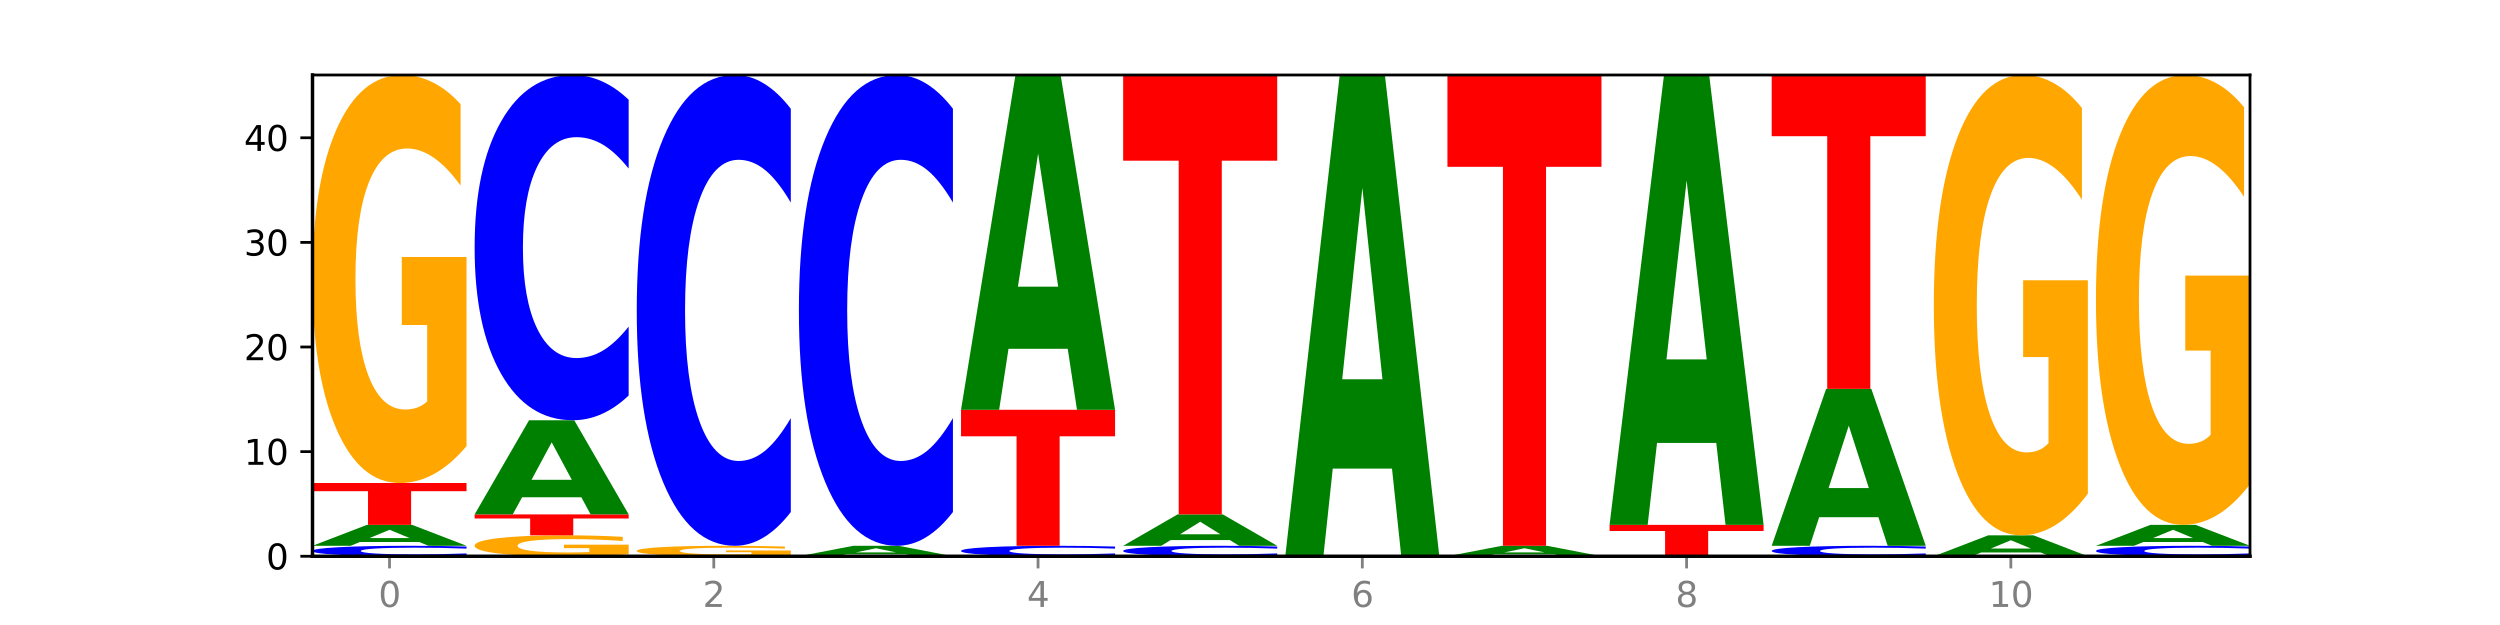
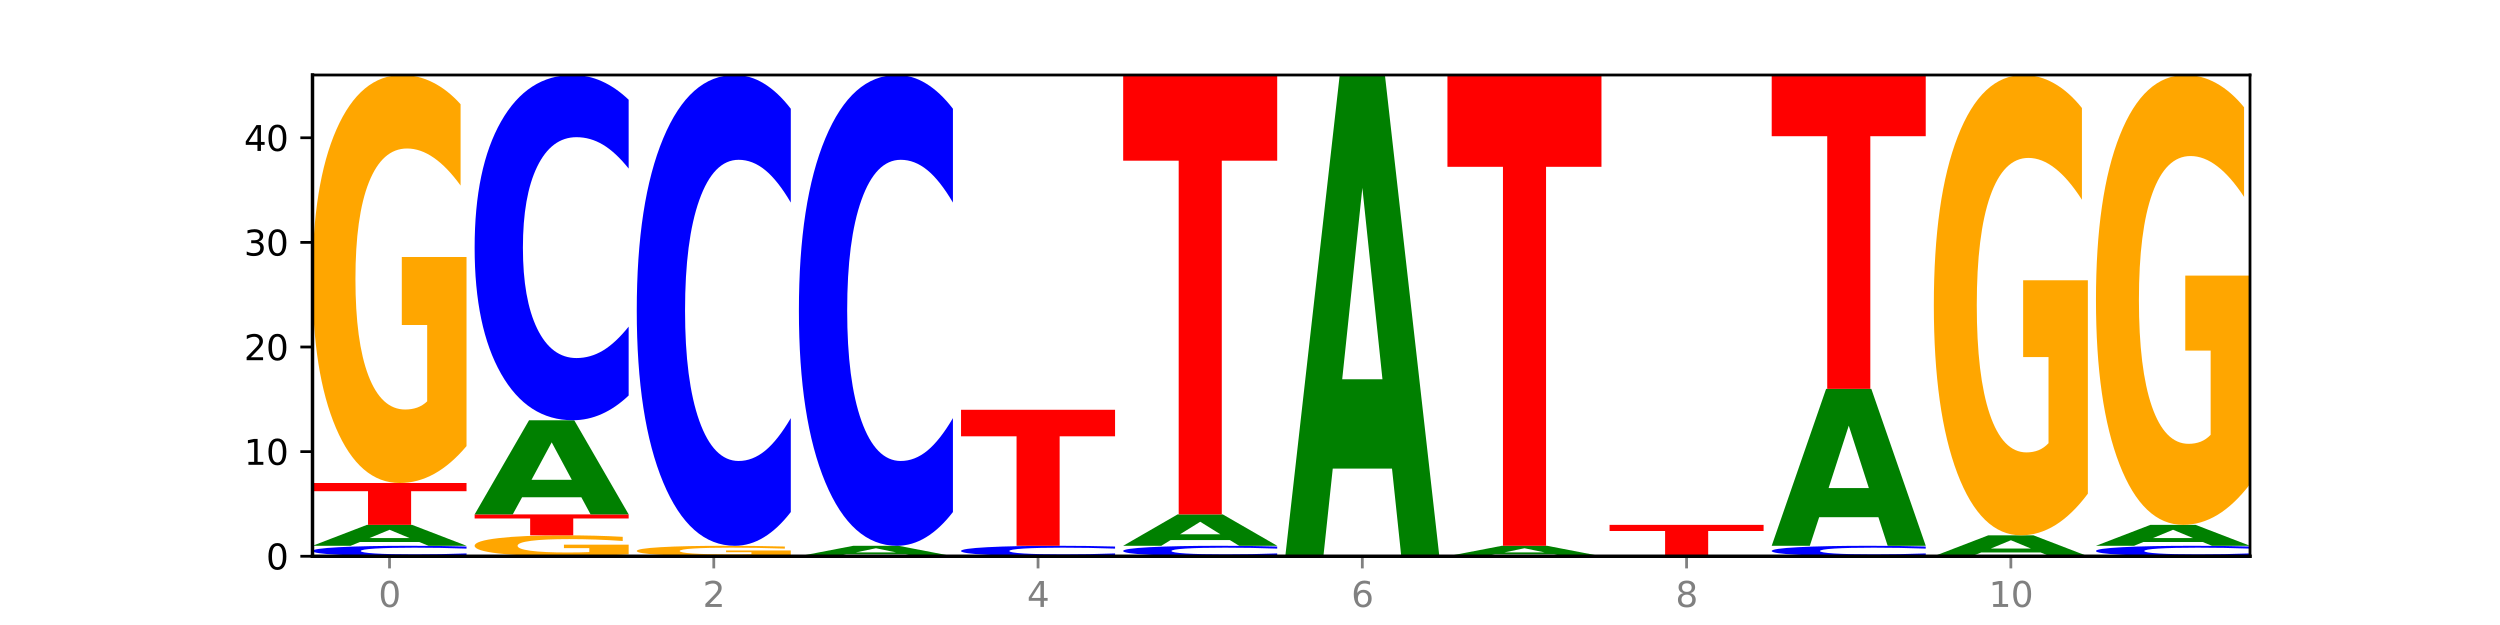
<svg xmlns="http://www.w3.org/2000/svg" xmlns:xlink="http://www.w3.org/1999/xlink" width="720pt" height="180pt" viewBox="0 0 720 180" version="1.1">
  <defs>
    <style type="text/css">*{stroke-linejoin: round; stroke-linecap: butt}</style>
  </defs>
  <g id="figure_1">
    <g id="patch_1">
      <path d="M 0 180  L 720 180  L 720 0  L 0 0  z " style="fill: #ffffff" />
    </g>
    <g id="axes_1">
      <g id="patch_2">
        <path d="M 90 160.2  L 648 160.2  L 648 21.6  L 90 21.6  z " style="fill: #ffffff" />
      </g>
      <g id="line2d_1">
        <path d="M 90 160.2  L 648 160.2  " clip-path="url(#p53cc98a1df)" style="fill: none; stroke: #000000; stroke-width: 0.5; stroke-linecap: square" />
      </g>
      <g id="patch_3">
        <path d="M 134.36 159.984  Q 130.649 160.091 126.637 160.145  Q 122.624 160.2 118.254 160.2  Q 105.222 160.2 97.611 159.794  Q 90 159.388 90 158.694  Q 90 157.998 97.611 157.593  Q 105.222 157.187 118.254 157.187  Q 122.624 157.187 126.637 157.242  Q 130.649 157.296 134.36 157.403  L 134.36 158.004  Q 130.616 157.862 126.983 157.796  Q 123.351 157.73 119.339 157.73  Q 112.141 157.73 108.017 157.987  Q 103.904 158.243 103.904 158.694  Q 103.904 159.144 108.017 159.401  Q 112.141 159.657 119.339 159.657  Q 123.351 159.657 126.983 159.591  Q 130.616 159.525 134.36 159.383  L 134.36 159.984  z " clip-path="url(#p53cc98a1df)" style="fill: #0000ff" />
      </g>
      <g id="patch_4">
        <path d="M 120.728 156.089  L 103.668 156.089  L 100.974 157.187  L 90 157.187  L 105.672 151.161  L 118.687 151.161  L 134.36 157.187  L 123.395 157.187  L 120.728 156.089  z M 106.389 154.971  L 117.98 154.971  L 112.194 152.574  L 106.389 154.971  z " clip-path="url(#p53cc98a1df)" style="fill: #008000" />
      </g>
      <g id="patch_5">
        <path d="M 90 139.109  L 134.36 139.109  L 134.36 141.459  L 118.401 141.459  L 118.401 151.161  L 105.99 151.161  L 105.99 141.459  L 90 141.459  L 90 139.109  z " clip-path="url(#p53cc98a1df)" style="fill: #ff0000" />
      </g>
      <g id="patch_6">
        <path d="M 134.36 128.477  Q 129.886 133.793 125.074 136.463  Q 120.263 139.109 115.133 139.109  Q 103.541 139.109 96.77 123.282  Q 90 107.456 90 80.391  Q 90 53.01 96.89 37.305  Q 103.789 21.6 115.789 21.6  Q 120.412 21.6 124.647 23.736  Q 128.892 25.848 132.65 30.023  L 132.65 53.447  Q 128.773 48.083 124.935 45.437  Q 121.098 42.767 117.24 42.767  Q 110.102 42.767 106.235 52.525  Q 102.367 62.258 102.367 80.391  Q 102.367 98.353 106.096 108.16  Q 109.824 117.942 116.684 117.942  Q 118.553 117.942 120.153 117.384  Q 121.754 116.801 123.026 115.588  L 123.026 93.596  L 115.719 93.596  L 115.719 74.007  L 134.36 74.007  L 134.36 128.477  z " clip-path="url(#p53cc98a1df)" style="fill: #ffa600" />
      </g>
      <g id="patch_7">
        <path d="M 181.054 159.655  Q 176.581 159.927 171.769 160.064  Q 166.957 160.2 161.827 160.2  Q 150.235 160.2 143.465 159.388  Q 136.695 158.577 136.695 157.189  Q 136.695 155.785 143.584 154.979  Q 150.484 154.174 162.483 154.174  Q 167.106 154.174 171.341 154.283  Q 175.586 154.392 179.344 154.606  L 179.344 155.807  Q 175.467 155.532 171.63 155.396  Q 167.792 155.259 163.935 155.259  Q 156.797 155.259 152.929 155.76  Q 149.062 156.259 149.062 157.189  Q 149.062 158.11 152.79 158.613  Q 156.518 159.115 163.378 159.115  Q 165.247 159.115 166.848 159.086  Q 168.448 159.056 169.721 158.994  L 169.721 157.866  L 162.414 157.866  L 162.414 156.861  L 181.054 156.861  L 181.054 159.655  z " clip-path="url(#p53cc98a1df)" style="fill: #ffa600" />
      </g>
      <g id="patch_8">
        <path d="M 136.695 148.148  L 181.054 148.148  L 181.054 149.323  L 165.095 149.323  L 165.095 154.174  L 152.685 154.174  L 152.685 149.323  L 136.695 149.323  L 136.695 148.148  z " clip-path="url(#p53cc98a1df)" style="fill: #ff0000" />
      </g>
      <g id="patch_9">
        <path d="M 167.423 143.208  L 150.363 143.208  L 147.669 148.148  L 136.695 148.148  L 152.367 121.03  L 165.382 121.03  L 181.054 148.148  L 170.089 148.148  L 167.423 143.208  z M 153.083 138.175  L 164.675 138.175  L 158.888 127.388  L 153.083 138.175  z " clip-path="url(#p53cc98a1df)" style="fill: #008000" />
      </g>
      <g id="patch_10">
        <path d="M 181.054 113.903  Q 177.344 117.436 173.331 119.223  Q 169.319 121.03 164.949 121.03  Q 151.917 121.03 144.306 107.639  Q 136.695 94.247 136.695 71.346  Q 136.695 48.363 144.306 34.992  Q 151.917 21.6 164.949 21.6  Q 169.319 21.6 173.331 23.407  Q 177.344 25.194 181.054 28.727  L 181.054 48.547  Q 177.31 43.865 173.678 41.687  Q 170.045 39.51 166.033 39.51  Q 158.835 39.51 154.711 47.993  Q 150.598 56.455 150.598 71.346  Q 150.598 86.175 154.711 94.658  Q 158.835 103.12 166.033 103.12  Q 170.045 103.12 173.678 100.943  Q 177.31 98.745 181.054 94.062  L 181.054 113.903  z " clip-path="url(#p53cc98a1df)" style="fill: #0000ff" />
      </g>
      <g id="patch_11">
        <path d="M 227.749 159.927  Q 223.275 160.064 218.463 160.132  Q 213.652 160.2 208.522 160.2  Q 196.93 160.2 190.159 159.794  Q 183.389 159.388 183.389 158.694  Q 183.389 157.992 190.279 157.59  Q 197.178 157.187 209.178 157.187  Q 213.801 157.187 218.036 157.242  Q 222.281 157.296 226.039 157.403  L 226.039 158.004  Q 222.162 157.866 218.324 157.798  Q 214.487 157.73 210.629 157.73  Q 203.491 157.73 199.624 157.98  Q 195.757 158.229 195.757 158.694  Q 195.757 159.155 199.485 159.406  Q 203.213 159.657 210.073 159.657  Q 211.942 159.657 213.542 159.643  Q 215.143 159.628 216.415 159.597  L 216.415 159.033  L 209.108 159.033  L 209.108 158.531  L 227.749 158.531  L 227.749 159.927  z " clip-path="url(#p53cc98a1df)" style="fill: #ffa600" />
      </g>
      <g id="patch_12">
        <path d="M 227.749 147.468  Q 224.038 152.286 220.026 154.722  Q 216.014 157.187 211.644 157.187  Q 198.612 157.187 191 138.926  Q 183.389 120.664 183.389 89.435  Q 183.389 58.094 191 39.861  Q 198.612 21.6 211.644 21.6  Q 216.014 21.6 220.026 24.065  Q 224.038 26.501 227.749 31.319  L 227.749 58.347  Q 224.005 51.961 220.372 48.992  Q 216.74 46.023 212.728 46.023  Q 205.53 46.023 201.406 57.59  Q 197.293 69.13 197.293 89.435  Q 197.293 109.657 201.406 121.225  Q 205.53 132.764 212.728 132.764  Q 216.74 132.764 220.372 129.795  Q 224.005 126.798 227.749 120.412  L 227.749 147.468  z " clip-path="url(#p53cc98a1df)" style="fill: #0000ff" />
      </g>
      <g id="patch_13">
        <path d="M 260.812 159.651  L 243.752 159.651  L 241.058 160.2  L 230.084 160.2  L 245.756 157.187  L 258.771 157.187  L 274.444 160.2  L 263.478 160.2  L 260.812 159.651  z M 246.473 159.092  L 258.064 159.092  L 252.277 157.893  L 246.473 159.092  z " clip-path="url(#p53cc98a1df)" style="fill: #008000" />
      </g>
      <g id="patch_14">
        <path d="M 274.444 147.468  Q 270.733 152.286 266.721 154.722  Q 262.708 157.187 258.338 157.187  Q 245.306 157.187 237.695 138.926  Q 230.084 120.664 230.084 89.435  Q 230.084 58.094 237.695 39.861  Q 245.306 21.6 258.338 21.6  Q 262.708 21.6 266.721 24.065  Q 270.733 26.501 274.444 31.319  L 274.444 58.347  Q 270.699 51.961 267.067 48.992  Q 263.435 46.023 259.422 46.023  Q 252.224 46.023 248.1 57.59  Q 243.987 69.13 243.987 89.435  Q 243.987 109.657 248.1 121.225  Q 252.224 132.764 259.422 132.764  Q 263.435 132.764 267.067 129.795  Q 270.699 126.798 274.444 120.412  L 274.444 147.468  z " clip-path="url(#p53cc98a1df)" style="fill: #0000ff" />
      </g>
      <g id="patch_15">
        <path d="M 321.138 159.984  Q 317.427 160.091 313.415 160.145  Q 309.403 160.2 305.033 160.2  Q 292.001 160.2 284.389 159.794  Q 276.778 159.388 276.778 158.694  Q 276.778 157.998 284.389 157.593  Q 292.001 157.187 305.033 157.187  Q 309.403 157.187 313.415 157.242  Q 317.427 157.296 321.138 157.403  L 321.138 158.004  Q 317.394 157.862 313.762 157.796  Q 310.129 157.73 306.117 157.73  Q 298.919 157.73 294.795 157.987  Q 290.682 158.243 290.682 158.694  Q 290.682 159.144 294.795 159.401  Q 298.919 159.657 306.117 159.657  Q 310.129 159.657 313.762 159.591  Q 317.394 159.525 321.138 159.383  L 321.138 159.984  z " clip-path="url(#p53cc98a1df)" style="fill: #0000ff" />
      </g>
      <g id="patch_16">
        <path d="M 276.778 118.017  L 321.138 118.017  L 321.138 125.657  L 305.179 125.657  L 305.179 157.187  L 292.768 157.187  L 292.768 125.657  L 276.778 125.657  L 276.778 118.017  z " clip-path="url(#p53cc98a1df)" style="fill: #ff0000" />
      </g>
      <g id="patch_17">
-         <path d="M 307.506 100.453  L 290.446 100.453  L 287.753 118.017  L 276.778 118.017  L 292.451 21.6  L 305.466 21.6  L 321.138 118.017  L 310.173 118.017  L 307.506 100.453  z M 293.167 82.558  L 304.758 82.558  L 298.972 44.206  L 293.167 82.558  z " clip-path="url(#p53cc98a1df)" style="fill: #008000" />
-       </g>
+         </g>
      <g id="patch_18">
        <path d="M 367.833 159.984  Q 364.122 160.091 360.11 160.145  Q 356.097 160.2 351.727 160.2  Q 338.695 160.2 331.084 159.794  Q 323.473 159.388 323.473 158.694  Q 323.473 157.998 331.084 157.593  Q 338.695 157.187 351.727 157.187  Q 356.097 157.187 360.11 157.242  Q 364.122 157.296 367.833 157.403  L 367.833 158.004  Q 364.088 157.862 360.456 157.796  Q 356.824 157.73 352.811 157.73  Q 345.614 157.73 341.489 157.987  Q 337.376 158.243 337.376 158.694  Q 337.376 159.144 341.489 159.401  Q 345.614 159.657 352.811 159.657  Q 356.824 159.657 360.456 159.591  Q 364.088 159.525 367.833 159.383  L 367.833 159.984  z " clip-path="url(#p53cc98a1df)" style="fill: #0000ff" />
      </g>
      <g id="patch_19">
        <path d="M 354.201 155.54  L 337.141 155.54  L 334.447 157.187  L 323.473 157.187  L 339.145 148.148  L 352.16 148.148  L 367.833 157.187  L 356.867 157.187  L 354.201 155.54  z M 339.862 153.863  L 351.453 153.863  L 345.666 150.267  L 339.862 153.863  z " clip-path="url(#p53cc98a1df)" style="fill: #008000" />
      </g>
      <g id="patch_20">
        <path d="M 323.473 21.6  L 367.833 21.6  L 367.833 46.28  L 351.873 46.28  L 351.873 148.148  L 339.463 148.148  L 339.463 46.28  L 323.473 46.28  L 323.473 21.6  z " clip-path="url(#p53cc98a1df)" style="fill: #ff0000" />
      </g>
      <g id="patch_21">
        <path d="M 400.895 134.951  L 383.835 134.951  L 381.142 160.2  L 370.167 160.2  L 385.84 21.6  L 398.855 21.6  L 414.527 160.2  L 403.562 160.2  L 400.895 134.951  z M 386.556 109.228  L 398.147 109.228  L 392.361 54.096  L 386.556 109.228  z " clip-path="url(#p53cc98a1df)" style="fill: #008000" />
      </g>
      <g id="patch_22">
        <path d="M 447.59 159.651  L 430.53 159.651  L 427.836 160.2  L 416.862 160.2  L 432.534 157.187  L 445.549 157.187  L 461.222 160.2  L 450.257 160.2  L 447.59 159.651  z M 433.251 159.092  L 444.842 159.092  L 439.055 157.893  L 433.251 159.092  z " clip-path="url(#p53cc98a1df)" style="fill: #008000" />
      </g>
      <g id="patch_23">
        <path d="M 416.862 21.6  L 461.222 21.6  L 461.222 48.043  L 445.263 48.043  L 445.263 157.187  L 432.852 157.187  L 432.852 48.043  L 416.862 48.043  L 416.862 21.6  z " clip-path="url(#p53cc98a1df)" style="fill: #ff0000" />
      </g>
      <g id="patch_24">
        <path d="M 463.556 151.161  L 507.916 151.161  L 507.916 152.924  L 491.957 152.924  L 491.957 160.2  L 479.547 160.2  L 479.547 152.924  L 463.556 152.924  L 463.556 151.161  z " clip-path="url(#p53cc98a1df)" style="fill: #ff0000" />
      </g>
      <g id="patch_25">
-         <path d="M 494.285 127.559  L 477.225 127.559  L 474.531 151.161  L 463.556 151.161  L 479.229 21.6  L 492.244 21.6  L 507.916 151.161  L 496.951 151.161  L 494.285 127.559  z M 479.945 103.513  L 491.536 103.513  L 485.75 51.977  L 479.945 103.513  z " clip-path="url(#p53cc98a1df)" style="fill: #008000" />
-       </g>
+         </g>
      <g id="patch_26">
        <path d="M 554.611 159.984  Q 550.9 160.091 546.888 160.145  Q 542.875 160.2 538.505 160.2  Q 525.474 160.2 517.862 159.794  Q 510.251 159.388 510.251 158.694  Q 510.251 157.998 517.862 157.593  Q 525.474 157.187 538.505 157.187  Q 542.875 157.187 546.888 157.242  Q 550.9 157.296 554.611 157.403  L 554.611 158.004  Q 550.867 157.862 547.234 157.796  Q 543.602 157.73 539.59 157.73  Q 532.392 157.73 528.268 157.987  Q 524.155 158.243 524.155 158.694  Q 524.155 159.144 528.268 159.401  Q 532.392 159.657 539.59 159.657  Q 543.602 159.657 547.234 159.591  Q 550.867 159.525 554.611 159.383  L 554.611 159.984  z " clip-path="url(#p53cc98a1df)" style="fill: #0000ff" />
      </g>
      <g id="patch_27">
        <path d="M 540.979 148.954  L 523.919 148.954  L 521.225 157.187  L 510.251 157.187  L 525.923 111.991  L 538.938 111.991  L 554.611 157.187  L 543.646 157.187  L 540.979 148.954  z M 526.64 140.565  L 538.231 140.565  L 532.445 122.588  L 526.64 140.565  z " clip-path="url(#p53cc98a1df)" style="fill: #008000" />
      </g>
      <g id="patch_28">
        <path d="M 510.251 21.6  L 554.611 21.6  L 554.611 39.229  L 538.652 39.229  L 538.652 111.991  L 526.241 111.991  L 526.241 39.229  L 510.251 39.229  L 510.251 21.6  z " clip-path="url(#p53cc98a1df)" style="fill: #ff0000" />
      </g>
      <g id="patch_29">
        <path d="M 587.674 159.102  L 570.614 159.102  L 567.92 160.2  L 556.946 160.2  L 572.618 154.174  L 585.633 154.174  L 601.305 160.2  L 590.34 160.2  L 587.674 159.102  z M 573.335 157.984  L 584.926 157.984  L 579.139 155.587  L 573.335 157.984  z " clip-path="url(#p53cc98a1df)" style="fill: #008000" />
      </g>
      <g id="patch_30">
        <path d="M 601.305 142.179  Q 596.832 148.176 592.02 151.189  Q 587.208 154.174 582.078 154.174  Q 570.486 154.174 563.716 136.318  Q 556.946 118.463 556.946 87.928  Q 556.946 57.037 563.835 39.319  Q 570.735 21.6 582.734 21.6  Q 587.357 21.6 591.592 24.01  Q 595.838 26.392 599.595 31.103  L 599.595 57.53  Q 595.718 51.478 591.881 48.493  Q 588.043 45.48 584.186 45.48  Q 577.048 45.48 573.18 56.489  Q 569.313 67.471 569.313 87.928  Q 569.313 108.193 573.041 119.257  Q 576.769 130.294 583.629 130.294  Q 585.498 130.294 587.099 129.664  Q 588.699 129.007 589.972 127.637  L 589.972 102.826  L 582.665 102.826  L 582.665 80.726  L 601.305 80.726  L 601.305 142.179  z " clip-path="url(#p53cc98a1df)" style="fill: #ffa600" />
      </g>
      <g id="patch_31">
        <path d="M 648 159.984  Q 644.289 160.091 640.277 160.145  Q 636.265 160.2 631.895 160.2  Q 618.863 160.2 611.251 159.794  Q 603.64 159.388 603.64 158.694  Q 603.64 157.998 611.251 157.593  Q 618.863 157.187 631.895 157.187  Q 636.265 157.187 640.277 157.242  Q 644.289 157.296 648 157.403  L 648 158.004  Q 644.256 157.862 640.623 157.796  Q 636.991 157.73 632.979 157.73  Q 625.781 157.73 621.657 157.987  Q 617.544 158.243 617.544 158.694  Q 617.544 159.144 621.657 159.401  Q 625.781 159.657 632.979 159.657  Q 636.991 159.657 640.623 159.591  Q 644.256 159.525 648 159.383  L 648 159.984  z " clip-path="url(#p53cc98a1df)" style="fill: #0000ff" />
      </g>
      <g id="patch_32">
        <path d="M 634.368 156.089  L 617.308 156.089  L 614.614 157.187  L 603.64 157.187  L 619.313 151.161  L 632.328 151.161  L 648 157.187  L 637.035 157.187  L 634.368 156.089  z M 620.029 154.971  L 631.62 154.971  L 625.834 152.574  L 620.029 154.971  z " clip-path="url(#p53cc98a1df)" style="fill: #008000" />
      </g>
      <g id="patch_33">
        <path d="M 648 139.439  Q 643.526 145.3 638.714 148.244  Q 633.903 151.161 628.773 151.161  Q 617.181 151.161 610.41 133.711  Q 603.64 116.262 603.64 86.421  Q 603.64 56.232 610.53 38.916  Q 617.429 21.6 629.429 21.6  Q 634.052 21.6 638.287 23.955  Q 642.532 26.284 646.29 30.887  L 646.29 56.713  Q 642.413 50.799 638.575 47.882  Q 634.738 44.938 630.88 44.938  Q 623.742 44.938 619.875 55.696  Q 616.008 66.428 616.008 86.421  Q 616.008 106.225 619.736 117.038  Q 623.464 127.823 630.324 127.823  Q 632.193 127.823 633.793 127.208  Q 635.394 126.565 636.666 125.227  L 636.666 100.98  L 629.359 100.98  L 629.359 79.382  L 648 79.382  L 648 139.439  z " clip-path="url(#p53cc98a1df)" style="fill: #ffa600" />
      </g>
      <g id="matplotlib.axis_1">
        <g id="xtick_1">
          <g id="line2d_2">
            <defs>
              <path id="mdd1b10eaa9" d="M 0 0  L 0 3.5  " style="stroke: #808080; stroke-width: 0.8" />
            </defs>
            <g>
              <use xlink:href="#mdd1b10eaa9" x="112.18" y="160.2" style="fill: #808080; stroke: #808080; stroke-width: 0.8" />
            </g>
          </g>
          <g id="text_1">
            <g style="fill: #808080" transform="translate(108.999 174.798) scale(0.1 -0.1)">
              <defs>
                <path id="DejaVuSans-30" d="M 2034 4250  Q 1547 4250 1301 3770  Q 1056 3291 1056 2328  Q 1056 1369 1301 889  Q 1547 409 2034 409  Q 2525 409 2770 889  Q 3016 1369 3016 2328  Q 3016 3291 2770 3770  Q 2525 4250 2034 4250  z M 2034 4750  Q 2819 4750 3233 4129  Q 3647 3509 3647 2328  Q 3647 1150 3233 529  Q 2819 -91 2034 -91  Q 1250 -91 836 529  Q 422 1150 422 2328  Q 422 3509 836 4129  Q 1250 4750 2034 4750  z " transform="scale(0.016)" />
              </defs>
              <use xlink:href="#DejaVuSans-30" />
            </g>
          </g>
        </g>
        <g id="xtick_2">
          <g id="line2d_3">
            <g>
              <use xlink:href="#mdd1b10eaa9" x="205.569" y="160.2" style="fill: #808080; stroke: #808080; stroke-width: 0.8" />
            </g>
          </g>
          <g id="text_2">
            <g style="fill: #808080" transform="translate(202.388 174.798) scale(0.1 -0.1)">
              <defs>
                <path id="DejaVuSans-32" d="M 1228 531  L 3431 531  L 3431 0  L 469 0  L 469 531  Q 828 903 1448 1529  Q 2069 2156 2228 2338  Q 2531 2678 2651 2914  Q 2772 3150 2772 3378  Q 2772 3750 2511 3984  Q 2250 4219 1831 4219  Q 1534 4219 1204 4116  Q 875 4013 500 3803  L 500 4441  Q 881 4594 1212 4672  Q 1544 4750 1819 4750  Q 2544 4750 2975 4387  Q 3406 4025 3406 3419  Q 3406 3131 3298 2873  Q 3191 2616 2906 2266  Q 2828 2175 2409 1742  Q 1991 1309 1228 531  z " transform="scale(0.016)" />
              </defs>
              <use xlink:href="#DejaVuSans-32" />
            </g>
          </g>
        </g>
        <g id="xtick_3">
          <g id="line2d_4">
            <g>
              <use xlink:href="#mdd1b10eaa9" x="298.958" y="160.2" style="fill: #808080; stroke: #808080; stroke-width: 0.8" />
            </g>
          </g>
          <g id="text_3">
            <g style="fill: #808080" transform="translate(295.777 174.798) scale(0.1 -0.1)">
              <defs>
                <path id="DejaVuSans-34" d="M 2419 4116  L 825 1625  L 2419 1625  L 2419 4116  z M 2253 4666  L 3047 4666  L 3047 1625  L 3713 1625  L 3713 1100  L 3047 1100  L 3047 0  L 2419 0  L 2419 1100  L 313 1100  L 313 1709  L 2253 4666  z " transform="scale(0.016)" />
              </defs>
              <use xlink:href="#DejaVuSans-34" />
            </g>
          </g>
        </g>
        <g id="xtick_4">
          <g id="line2d_5">
            <g>
              <use xlink:href="#mdd1b10eaa9" x="392.347" y="160.2" style="fill: #808080; stroke: #808080; stroke-width: 0.8" />
            </g>
          </g>
          <g id="text_4">
            <g style="fill: #808080" transform="translate(389.166 174.798) scale(0.1 -0.1)">
              <defs>
                <path id="DejaVuSans-36" d="M 2113 2584  Q 1688 2584 1439 2293  Q 1191 2003 1191 1497  Q 1191 994 1439 701  Q 1688 409 2113 409  Q 2538 409 2786 701  Q 3034 994 3034 1497  Q 3034 2003 2786 2293  Q 2538 2584 2113 2584  z M 3366 4563  L 3366 3988  Q 3128 4100 2886 4159  Q 2644 4219 2406 4219  Q 1781 4219 1451 3797  Q 1122 3375 1075 2522  Q 1259 2794 1537 2939  Q 1816 3084 2150 3084  Q 2853 3084 3261 2657  Q 3669 2231 3669 1497  Q 3669 778 3244 343  Q 2819 -91 2113 -91  Q 1303 -91 875 529  Q 447 1150 447 2328  Q 447 3434 972 4092  Q 1497 4750 2381 4750  Q 2619 4750 2861 4703  Q 3103 4656 3366 4563  z " transform="scale(0.016)" />
              </defs>
              <use xlink:href="#DejaVuSans-36" />
            </g>
          </g>
        </g>
        <g id="xtick_5">
          <g id="line2d_6">
            <g>
              <use xlink:href="#mdd1b10eaa9" x="485.736" y="160.2" style="fill: #808080; stroke: #808080; stroke-width: 0.8" />
            </g>
          </g>
          <g id="text_5">
            <g style="fill: #808080" transform="translate(482.555 174.798) scale(0.1 -0.1)">
              <defs>
                <path id="DejaVuSans-38" d="M 2034 2216  Q 1584 2216 1326 1975  Q 1069 1734 1069 1313  Q 1069 891 1326 650  Q 1584 409 2034 409  Q 2484 409 2743 651  Q 3003 894 3003 1313  Q 3003 1734 2745 1975  Q 2488 2216 2034 2216  z M 1403 2484  Q 997 2584 770 2862  Q 544 3141 544 3541  Q 544 4100 942 4425  Q 1341 4750 2034 4750  Q 2731 4750 3128 4425  Q 3525 4100 3525 3541  Q 3525 3141 3298 2862  Q 3072 2584 2669 2484  Q 3125 2378 3379 2068  Q 3634 1759 3634 1313  Q 3634 634 3220 271  Q 2806 -91 2034 -91  Q 1263 -91 848 271  Q 434 634 434 1313  Q 434 1759 690 2068  Q 947 2378 1403 2484  z M 1172 3481  Q 1172 3119 1398 2916  Q 1625 2713 2034 2713  Q 2441 2713 2670 2916  Q 2900 3119 2900 3481  Q 2900 3844 2670 4047  Q 2441 4250 2034 4250  Q 1625 4250 1398 4047  Q 1172 3844 1172 3481  z " transform="scale(0.016)" />
              </defs>
              <use xlink:href="#DejaVuSans-38" />
            </g>
          </g>
        </g>
        <g id="xtick_6">
          <g id="line2d_7">
            <g>
              <use xlink:href="#mdd1b10eaa9" x="579.126" y="160.2" style="fill: #808080; stroke: #808080; stroke-width: 0.8" />
            </g>
          </g>
          <g id="text_6">
            <g style="fill: #808080" transform="translate(572.763 174.798) scale(0.1 -0.1)">
              <defs>
                <path id="DejaVuSans-31" d="M 794 531  L 1825 531  L 1825 4091  L 703 3866  L 703 4441  L 1819 4666  L 2450 4666  L 2450 531  L 3481 531  L 3481 0  L 794 0  L 794 531  z " transform="scale(0.016)" />
              </defs>
              <use xlink:href="#DejaVuSans-31" />
              <use xlink:href="#DejaVuSans-30" x="63.623" />
            </g>
          </g>
        </g>
      </g>
      <g id="matplotlib.axis_2">
        <g id="ytick_1">
          <g id="line2d_8">
            <defs>
              <path id="m4d609ec7c8" d="M 0 0  L -3.5 0  " style="stroke: #000000; stroke-width: 0.8" />
            </defs>
            <g>
              <use xlink:href="#m4d609ec7c8" x="90" y="160.2" style="stroke: #000000; stroke-width: 0.8" />
            </g>
          </g>
          <g id="text_7">
            <g transform="translate(76.638 163.999) scale(0.1 -0.1)">
              <use xlink:href="#DejaVuSans-30" />
            </g>
          </g>
        </g>
        <g id="ytick_2">
          <g id="line2d_9">
            <g>
              <use xlink:href="#m4d609ec7c8" x="90" y="130.07" style="stroke: #000000; stroke-width: 0.8" />
            </g>
          </g>
          <g id="text_8">
            <g transform="translate(70.275 133.869) scale(0.1 -0.1)">
              <use xlink:href="#DejaVuSans-31" />
              <use xlink:href="#DejaVuSans-30" x="63.623" />
            </g>
          </g>
        </g>
        <g id="ytick_3">
          <g id="line2d_10">
            <g>
              <use xlink:href="#m4d609ec7c8" x="90" y="99.939" style="stroke: #000000; stroke-width: 0.8" />
            </g>
          </g>
          <g id="text_9">
            <g transform="translate(70.275 103.738) scale(0.1 -0.1)">
              <use xlink:href="#DejaVuSans-32" />
              <use xlink:href="#DejaVuSans-30" x="63.623" />
            </g>
          </g>
        </g>
        <g id="ytick_4">
          <g id="line2d_11">
            <g>
              <use xlink:href="#m4d609ec7c8" x="90" y="69.809" style="stroke: #000000; stroke-width: 0.8" />
            </g>
          </g>
          <g id="text_10">
            <g transform="translate(70.275 73.608) scale(0.1 -0.1)">
              <defs>
                <path id="DejaVuSans-33" d="M 2597 2516  Q 3050 2419 3304 2112  Q 3559 1806 3559 1356  Q 3559 666 3084 287  Q 2609 -91 1734 -91  Q 1441 -91 1130 -33  Q 819 25 488 141  L 488 750  Q 750 597 1062 519  Q 1375 441 1716 441  Q 2309 441 2620 675  Q 2931 909 2931 1356  Q 2931 1769 2642 2001  Q 2353 2234 1838 2234  L 1294 2234  L 1294 2753  L 1863 2753  Q 2328 2753 2575 2939  Q 2822 3125 2822 3475  Q 2822 3834 2567 4026  Q 2313 4219 1838 4219  Q 1578 4219 1281 4162  Q 984 4106 628 3988  L 628 4550  Q 988 4650 1302 4700  Q 1616 4750 1894 4750  Q 2613 4750 3031 4423  Q 3450 4097 3450 3541  Q 3450 3153 3228 2886  Q 3006 2619 2597 2516  z " transform="scale(0.016)" />
              </defs>
              <use xlink:href="#DejaVuSans-33" />
              <use xlink:href="#DejaVuSans-30" x="63.623" />
            </g>
          </g>
        </g>
        <g id="ytick_5">
          <g id="line2d_12">
            <g>
              <use xlink:href="#m4d609ec7c8" x="90" y="39.678" style="stroke: #000000; stroke-width: 0.8" />
            </g>
          </g>
          <g id="text_11">
            <g transform="translate(70.275 43.477) scale(0.1 -0.1)">
              <use xlink:href="#DejaVuSans-34" />
              <use xlink:href="#DejaVuSans-30" x="63.623" />
            </g>
          </g>
        </g>
      </g>
      <g id="patch_34">
        <path d="M 90 160.2  L 90 21.6  " style="fill: none; stroke: #000000; stroke-linejoin: miter; stroke-linecap: square" />
      </g>
      <g id="patch_35">
        <path d="M 648 160.2  L 648 21.6  " style="fill: none; stroke: #000000; stroke-width: 0.8; stroke-linejoin: miter; stroke-linecap: square" />
      </g>
      <g id="patch_36">
        <path d="M 90 160.2  L 648 160.2  " style="fill: none; stroke: #000000; stroke-linejoin: miter; stroke-linecap: square" />
      </g>
      <g id="patch_37">
        <path d="M 90 21.6  L 648 21.6  " style="fill: none; stroke: #000000; stroke-width: 0.8; stroke-linejoin: miter; stroke-linecap: square" />
      </g>
    </g>
  </g>
  <defs>
    <clipPath id="p53cc98a1df">
      <rect x="90" y="21.6" width="558" height="138.6" />
    </clipPath>
  </defs>
</svg>